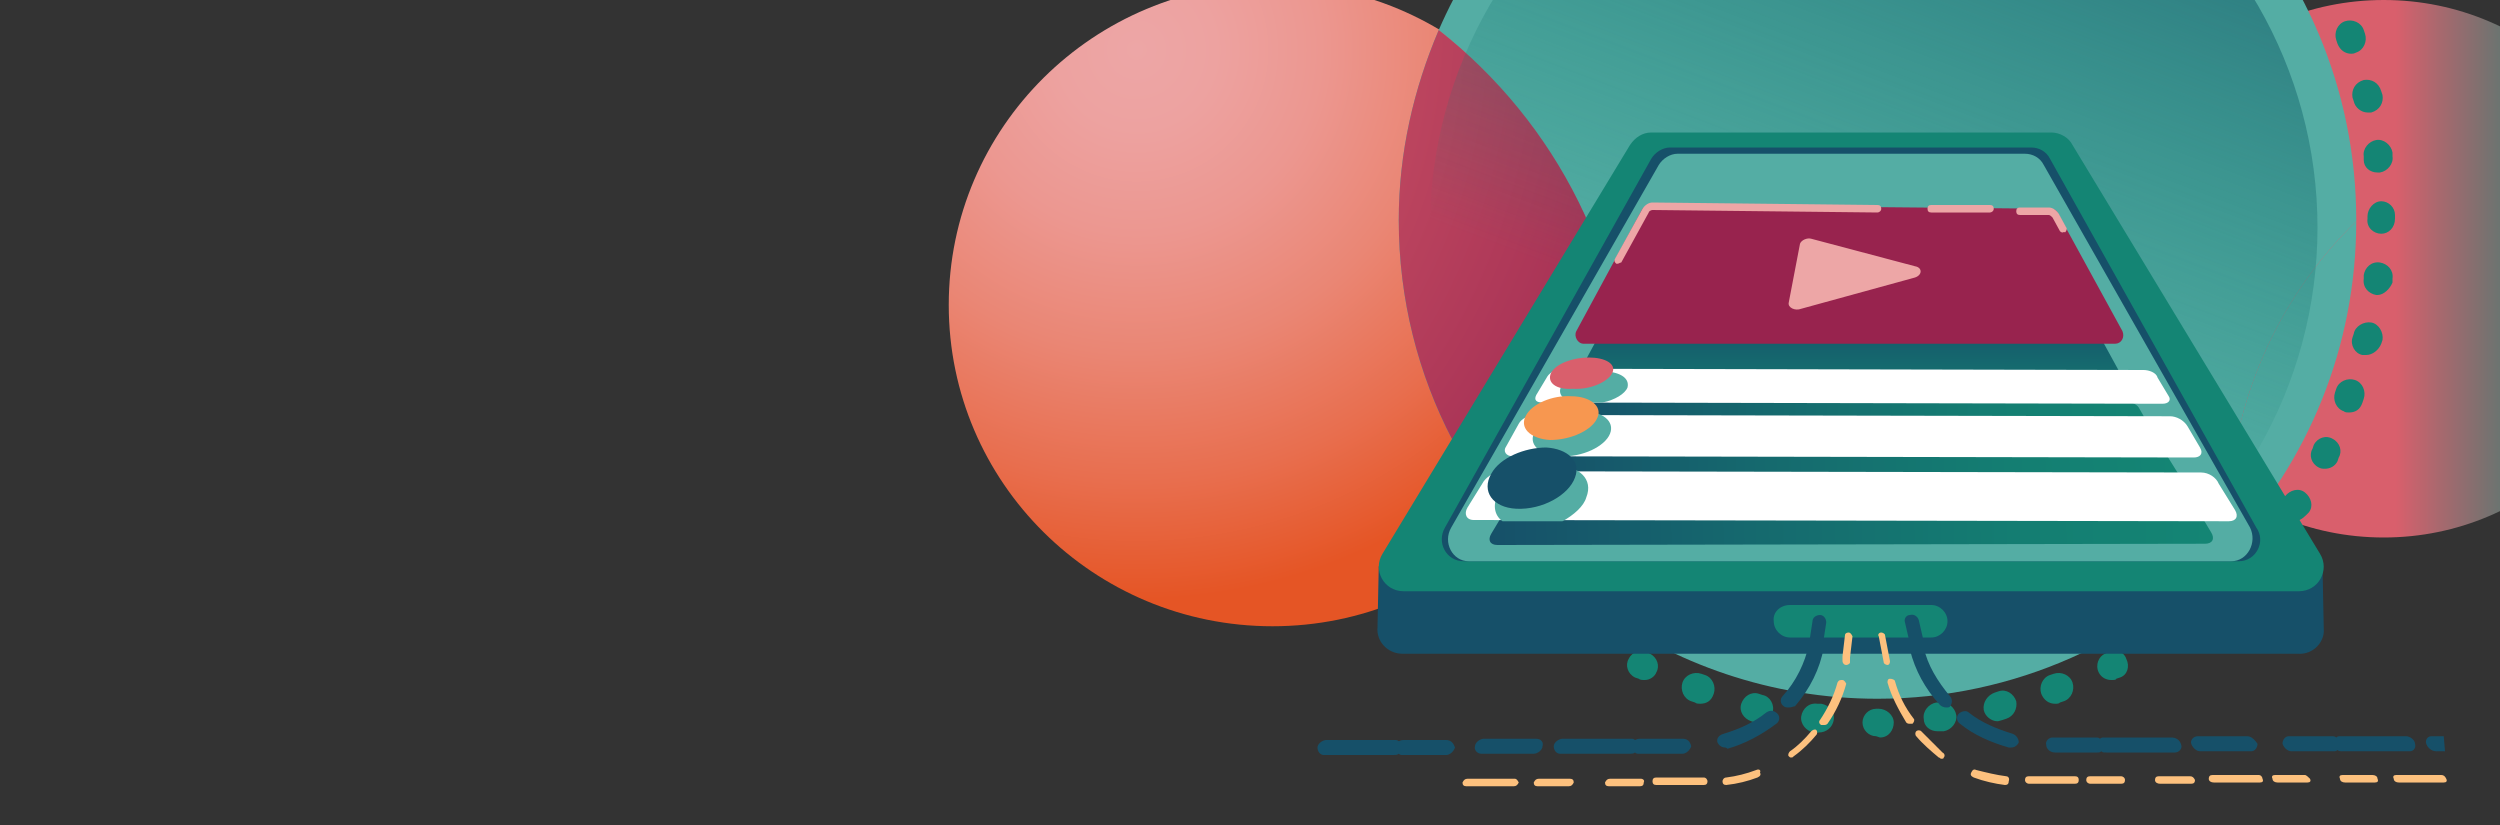
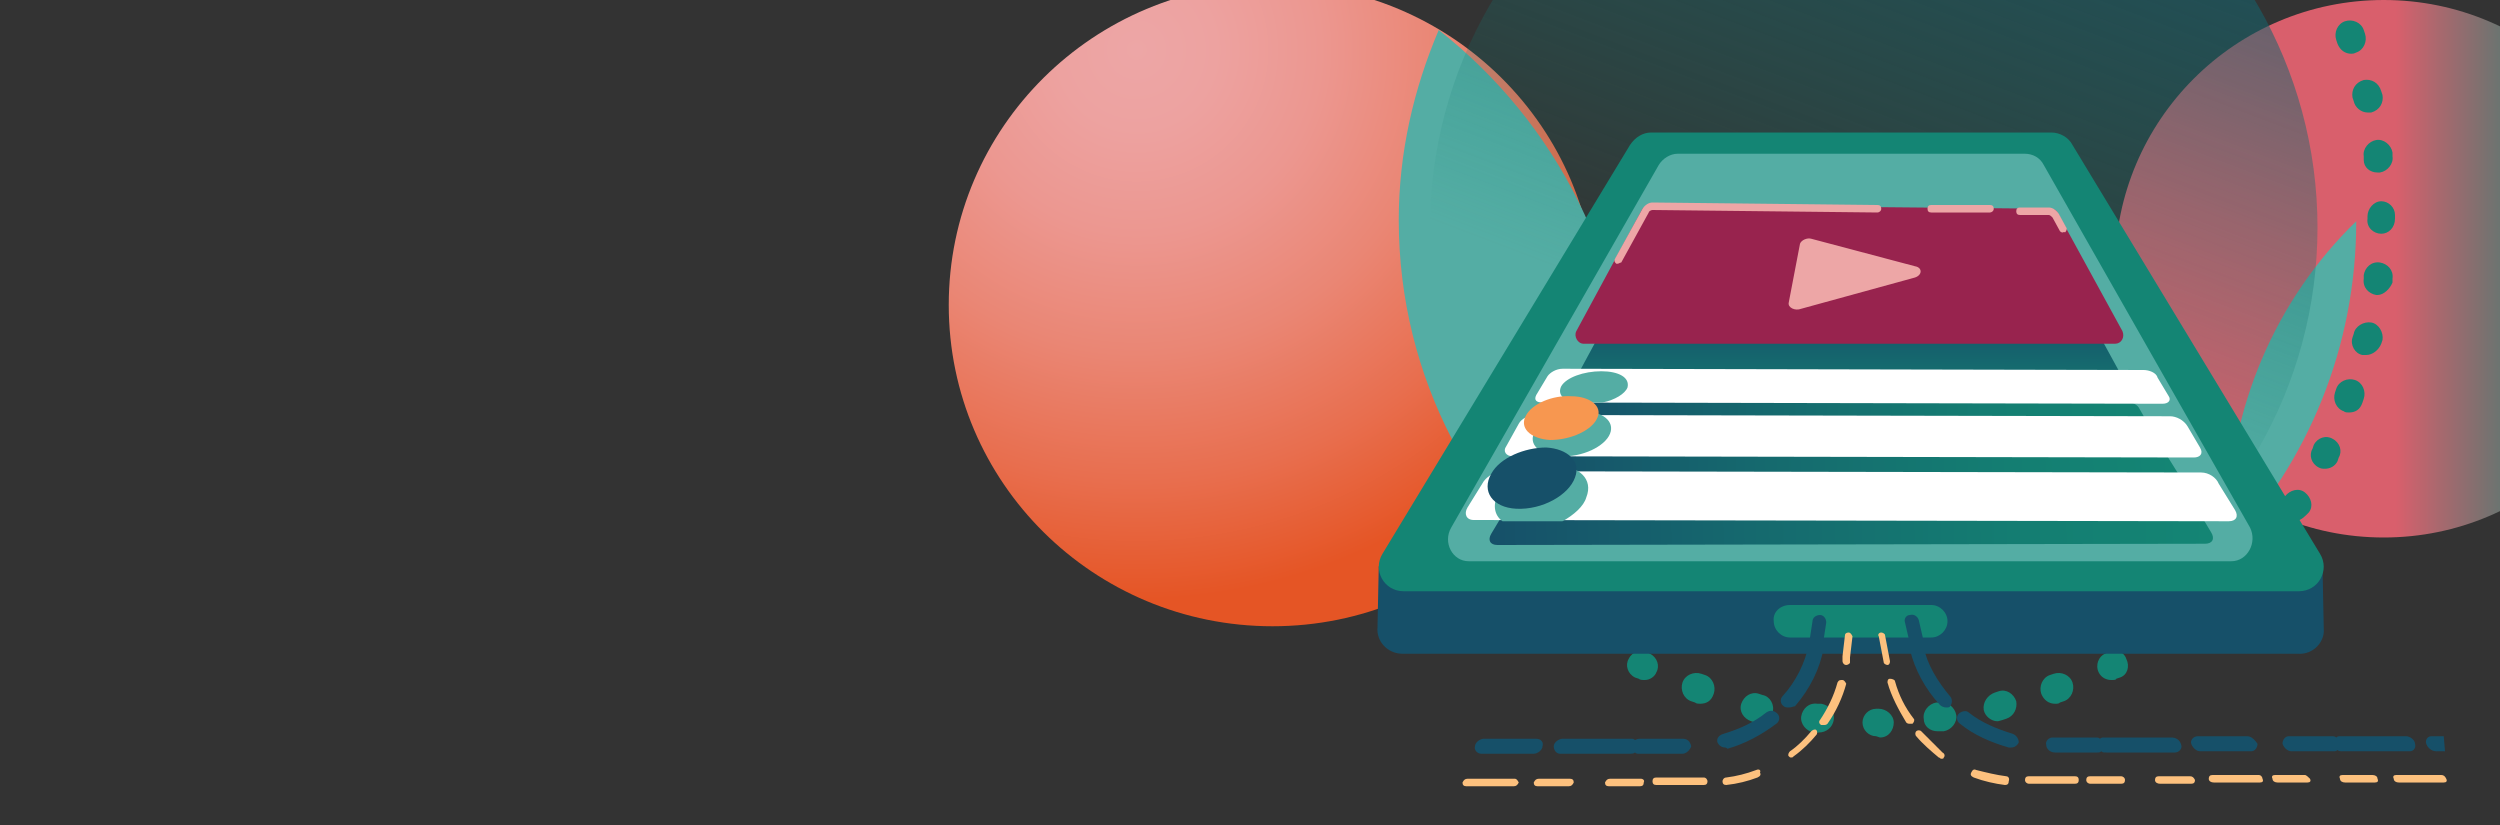
<svg xmlns="http://www.w3.org/2000/svg" viewBox="0 0 200 66" style="enable-background:new 0 0 200 66" xml:space="preserve">
  <rect x="0" y="0" width="200" height="66" fill="#333333" stroke="none" />
  <style>.st2{fill:#fff}.st10{fill:#148574}.st11{fill:#165069}.st28{fill:#54ada4}.st36{fill:#eda6a6}.st37{fill:#fdc17e}</style>
  <g id="SVGs">
    <g id="CourseCard">
      <linearGradient id="SVGID_00000168835056300395724550000001099789111307613579_" gradientUnits="userSpaceOnUse" x1="191.68" y1="21.466" x2="209.569" y2="21.466">
        <stop offset="0" style="stop-color:#d95f6c" />
        <stop offset=".183" style="stop-color:#ab686e" />
        <stop offset=".469" style="stop-color:#6b7470" />
        <stop offset=".711" style="stop-color:#3c7d72" />
        <stop offset=".895" style="stop-color:#1e8373" />
        <stop offset="1" style="stop-color:#148574" />
      </linearGradient>
      <circle style="fill:url(#SVGID_00000168835056300395724550000001099789111307613579_)" cx="190.7" cy="21.5" r="21.5" />
      <path class="st10" d="M150.1 58.9c-.6 0-1.1-.5-1.1-1.1s.5-1.1 1.1-1.1h.2c.6 0 1.2.5 1.2 1.1 0 .6-.4 1.2-1.1 1.2l-.3-.1zm-4.6-.3h-.4c-.6-.1-1.1-.7-1-1.3s.6-1.1 1.3-1h.3c.6.1 1.1.6 1 1.3-.1.6-.6 1-1.2 1zm9.5-.1c-.6 0-1.1-.4-1.1-1-.1-.6.4-1.2 1-1.3h.3c.6-.1 1.2.4 1.3 1 .1.6-.4 1.2-1 1.3h-.5zm-14.3-.7h-.3l-.3-.1c-.6-.2-1-.8-.8-1.4.2-.6.8-1 1.4-.8l.3.1c.6.1 1 .8.8 1.4-.1.4-.6.8-1.1.8zm19.1-.1c-.5 0-1-.4-1.1-.9-.1-.6.3-1.2.9-1.4l.3-.1c.6-.2 1.2.2 1.4.8.1.6-.2 1.2-.8 1.4l-.3.1c-.3.1-.4.1-.4.1zM136 56.3c-.1 0-.3 0-.4-.1l-.3-.1c-.6-.2-.9-.9-.7-1.5.2-.6.9-.9 1.5-.7l.3.1c.6.2.9.9.7 1.5-.2.6-.6.8-1.1.8zm28.4 0c-.5 0-.9-.3-1.1-.8-.2-.6.1-1.3.7-1.5l.3-.1c.6-.2 1.3.1 1.5.7.2.6-.1 1.3-.7 1.5l-.3.1c-.1.1-.2.1-.4.1zm4.5-1.9c-.4 0-.8-.2-1-.6-.3-.6 0-1.3.5-1.5l.2-.1c.6-.3 1.3-.1 1.5.5.3.6.1 1.3-.5 1.5l-.3.1c0 .1-.2.1-.4.1zm-37.3 0c-.2 0-.4 0-.5-.1l-.3-.1c-.6-.3-.8-1-.5-1.5.3-.6 1-.8 1.5-.5l.2.1c.6.3.8 1 .5 1.5-.1.3-.5.6-.9.6zm41.6-2.4c-.4 0-.7-.2-1-.5-.3-.5-.2-1.2.3-1.6l.2-.1c.5-.4 1.2-.2 1.6.3.4.5.2 1.2-.3 1.6l-.3.2c-.1 0-.3.1-.5.1zm-45.8-.2c-.2 0-.5-.1-.7-.2l-.2-.2c-.5-.4-.6-1.1-.3-1.6.4-.5 1.1-.6 1.6-.3l.2.2c.5.4.7 1.1.3 1.6-.2.4-.5.5-.9.5zM177 49c-.3 0-.6-.1-.9-.4-.4-.5-.4-1.2.1-1.6l.2-.2c.5-.4 1.2-.4 1.6.1.4.5.4 1.2-.1 1.6l-.2.2c-.1.2-.4.3-.7.3zm-53.5-.2c-.3 0-.5-.1-.8-.3l-.2-.2c-.5-.4-.5-1.1-.1-1.6s1.1-.5 1.6-.1l.2.2c.5.4.5 1.1.1 1.6-.1.3-.4.4-.8.4zm57-3.2c-.3 0-.5-.1-.8-.3-.5-.4-.5-1.1-.1-1.6l.2-.2c.4-.5 1.1-.5 1.6-.1s.5 1.1.1 1.6l-.2.2c-.2.2-.5.4-.8.4zm-60.4-.2c-.3 0-.6-.1-.9-.4l-.2-.2c-.4-.5-.4-1.2.1-1.6s1.2-.4 1.6.1l.2.2c.4.5.4 1.2-.1 1.6-.2.2-.4.3-.7.3zm63.4-3.7c-.2 0-.4-.1-.6-.2-.5-.4-.7-1.1-.3-1.6l.2-.2c.4-.5 1.1-.7 1.6-.3.5.4.7 1.1.3 1.6l-.2.2c-.3.3-.6.5-1 .5zm-66.4-.1c-.4 0-.7-.2-.9-.5l-.2-.2c-.4-.5-.2-1.2.3-1.6.5-.4 1.2-.2 1.6.3l.2.2c.4.5.2 1.2-.3 1.6-.3.1-.5.2-.7.2zm68.9-4.1c-.2 0-.3 0-.5-.1-.6-.3-.8-1-.5-1.5l.1-.3c.3-.6 1-.8 1.5-.5.6.3.8 1 .5 1.5l-.1.3c-.2.4-.6.6-1 .6zm-71.5-.1c-.4 0-.8-.2-1-.6l-.1-.3c-.3-.6-.1-1.3.5-1.5.6-.3 1.3-.1 1.5.5l.1.2c.3.6.1 1.3-.5 1.6-.1.1-.3.1-.5.1zm73.4-4.4c-.1 0-.3 0-.4-.1-.6-.2-.9-.9-.7-1.5l.1-.3c.2-.6.9-.9 1.5-.7s.9.9.7 1.5l-.1.3c-.2.6-.6.8-1.1.8zm-75.4 0c-.5 0-.9-.3-1.1-.7l-.1-.3c-.2-.6.1-1.3.7-1.5.6-.2 1.3.1 1.5.7l.1.3c.2.6-.1 1.3-.7 1.5-.1-.1-.3 0-.4 0zm76.8-4.6h-.3c-.6-.1-1-.8-.8-1.4l.1-.3c.1-.6.8-1 1.4-.9.6.1 1 .8.9 1.4l-.1.3c-.2.5-.7.9-1.2.9zm-78.3-.1c-.5 0-1-.3-1.1-.9l-.1-.3c-.1-.6.2-1.2.8-1.4.6-.2 1.2.2 1.4.8l.1.3c.2.6-.2 1.2-.8 1.4-.1.1-.2.1-.3.1zm79.2-4.7h-.1c-.6-.1-1.1-.6-1-1.3V22c.1-.6.6-1.1 1.3-1 .6.1 1.1.6 1 1.3v.3c-.2.5-.7 1-1.2 1zm-80.1-.1c-.6 0-1.1-.4-1.1-1v-.3c-.1-.6.4-1.2 1-1.3.6-.1 1.2.4 1.3 1v.3c.1.6-.4 1.2-1 1.3h-.2zm80.4-4.8c-.6 0-1.2-.5-1.1-1.2v-.2c0-.6.5-1.2 1.1-1.2s1.1.5 1.1 1.1v.3c0 .7-.5 1.2-1.1 1.2zm-80.7-.1c-.6 0-1.1-.5-1.1-1.1v-.4c0-.6.5-1.2 1.2-1.1.6 0 1.1.5 1.1 1.2v.5c0 .4-.5.9-1.2.9zm80.4-4.8c-.6 0-1.1-.4-1.1-1v-.3c-.1-.6.4-1.2 1-1.3.6-.1 1.2.4 1.3 1v.3c.1.6-.4 1.2-1 1.3h-.2zm-80.1-.2h-.1c-.6-.1-1.1-.7-1-1.3V12c.1-.6.6-1.1 1.3-1 .6.1 1.1.6 1 1.3v.3c-.1.6-.6 1-1.2 1zM189.4 9c-.5 0-1-.4-1.1-.9l-.1-.3c-.1-.6.2-1.2.9-1.4.6-.1 1.2.2 1.4.9l.1.3c.1.6-.2 1.2-.9 1.4h-.3zM111 8.8h-.3c-.6-.1-1-.8-.8-1.4l.1-.2c.2-.6.8-1 1.4-.9.6.2 1 .7.8 1.4l-.1.3c-.1.5-.6.8-1.1.8zm77.1-4.5c-.5 0-.9-.3-1.1-.8l-.1-.3c-.2-.6.1-1.3.7-1.5.6-.2 1.3.1 1.5.7l.1.3c.2.6-.1 1.3-.7 1.5-.2.1-.3.1-.4.1zm-75.7-.2c-.1 0-.3 0-.4-.1-.6-.2-.9-.9-.7-1.5l.1-.3c.2-.6.9-.9 1.5-.7.6.2.9.9.7 1.5l-.1.3c-.2.6-.6.8-1.1.8zm73.8-4.3c-.4 0-.8-.2-1-.6l-.2-.3c-.3-.6-.1-1.3.5-1.5.6-.3 1.3-.1 1.5.5l.1.3c.3.6.1 1.3-.5 1.5-.1.1-.3.1-.4.1zm-71.8-.1c-.2 0-.4 0-.5-.1-.6-.3-.8-1-.5-1.5l.1-.3c.3-.6 1-.8 1.6-.5.6.3.8 1 .5 1.6l-.1.2c-.3.4-.7.6-1.1.6zm69.3-4.1c-.4 0-.7-.2-1-.5l-.2-.2c-.4-.5-.2-1.2.3-1.6.5-.4 1.2-.2 1.6.3l.2.2c.3.5.2 1.2-.3 1.6-.1.1-.3.2-.6.2zM117-4.5c-.2 0-.5-.1-.7-.2-.5-.4-.7-1.1-.3-1.6l.2-.2c.4-.5 1.1-.6 1.6-.3.5.4.6 1.1.3 1.6l-.2.2c-.2.3-.6.5-.9.5zm63.8-3.8c-.3 0-.6-.1-.9-.4l-.2-.2c-.4-.5-.4-1.2.1-1.6.5-.4 1.2-.4 1.6.1l.2.2c.4.5.4 1.2-.1 1.6-.2.2-.5.3-.7.3zm-60.8 0c-.3 0-.5-.1-.8-.3-.5-.4-.5-1.1-.1-1.6l.2-.2c.4-.5 1.2-.5 1.6-.1.5.4.5 1.1.1 1.6l-.2.2c-.2.2-.5.4-.8.4zm3.4-3.5c-.3 0-.6-.1-.9-.4-.4-.5-.4-1.2.1-1.6l.2-.2c.5-.4 1.2-.4 1.6.1.4.5.4 1.2-.1 1.6l-.2.2c-.1.2-.4.3-.7.3zm54 0c-.3 0-.5-.1-.8-.3l-.2-.2c-.5-.4-.5-1.1-.1-1.6s1.1-.5 1.6-.1l.2.2c.5.4.5 1.1.1 1.6-.2.3-.5.4-.8.4zm-3.9-3c-.2 0-.4-.1-.6-.2l-.2-.2c-.5-.4-.7-1.1-.3-1.6.4-.5 1.1-.7 1.6-.3l.2.2c.5.4.7 1.1.3 1.6-.3.3-.6.5-1 .5zm-46.2 0c-.4 0-.7-.2-.9-.5-.4-.5-.2-1.2.3-1.6l.2-.2c.5-.4 1.2-.2 1.6.3.4.5.2 1.2-.3 1.6l-.2.2c-.3.1-.5.2-.7.2zm42-2.5c-.2 0-.4 0-.5-.1l-.3-.1c-.6-.3-.8-1-.5-1.5.3-.6 1-.8 1.5-.5l.3.1c.6.3.8 1 .5 1.5-.2.4-.6.6-1 .6zm-37.9 0c-.4 0-.8-.2-1-.6-.3-.6-.1-1.3.5-1.6l.3-.1c.6-.3 1.3-.1 1.5.5.3.6.1 1.3-.5 1.5l-.2.1c-.2.1-.4.2-.6.2zm33.4-1.9c-.1 0-.3 0-.4-.1l-.3-.1c-.6-.2-.9-.9-.7-1.5.2-.6.9-.9 1.5-.7l.3.1c.6.2.9.9.7 1.5-.2.5-.6.8-1.1.8zm-28.9-.1c-.5 0-.9-.3-1.1-.7-.2-.6.1-1.3.7-1.5l.3-.1c.6-.2 1.3.1 1.5.7s-.1 1.3-.7 1.5l-.3.1c-.1-.1-.3 0-.4 0zm24.3-1.3h-.3l-.3-.1c-.6-.1-1-.8-.8-1.4.1-.6.8-1 1.4-.8l.3.1c.6.1 1 .8.8 1.4-.2.4-.6.8-1.1.8zm-19.7-.2c-.5 0-1-.4-1.1-.9-.1-.6.2-1.2.8-1.4l.3-.1c.6-.1 1.2.2 1.4.8.1.6-.2 1.2-.8 1.4l-.3.1c-.1.1-.2.1-.3.1zm14.9-.7h-.5c-.6-.1-1.1-.7-1-1.3.1-.6.7-1.1 1.3-1h.3c.6.1 1.1.7 1 1.3-.1.6-.6 1-1.1 1zm-10.1-.2c-.6 0-1.1-.4-1.1-1-.1-.6.4-1.2 1-1.3h.3c.6-.1 1.2.4 1.3 1 .1.6-.4 1.2-1 1.3h-.5zm5.2-.2h-.3c-.6 0-1.1-.5-1.1-1.2 0-.6.5-1.1 1.1-1.1h.3c.6 0 1.1.6 1.1 1.2s-.5 1.1-1.1 1.1z" />
      <radialGradient id="SVGID_00000166656055829912629170000010887392852423002291_" cx="90.938" cy="3.996" r="43.962" gradientUnits="userSpaceOnUse">
        <stop offset="0" style="stop-color:#eda6a6" />
        <stop offset=".144" style="stop-color:#eda2a0" />
        <stop offset=".335" style="stop-color:#ec9790" />
        <stop offset=".552" style="stop-color:#ea8674" />
        <stop offset=".787" style="stop-color:#e86e4e" />
        <stop offset="1" style="stop-color:#e55525" />
      </radialGradient>
      <ellipse style="fill:url(#SVGID_00000166656055829912629170000010887392852423002291_)" cx="101.8" cy="24.4" rx="25.9" ry="25.7" />
-       <path class="st28" d="M188.5 17.7v-.1c0-21.1-17.1-38.3-38.3-38.3-15.7 0-29.2 9.5-35.1 23.1 9.3 7.4 15.3 18.7 15.3 31.5 0 5.2-1 10.1-2.8 14.6 6.3 4.6 14.1 7.4 22.6 7.4 11 0 21-4.7 28-12.1v-1.5c0-9.6 3.9-18.4 10.3-24.6z" />
      <path class="st28" d="M178.2 42.3v1.5c6.4-6.8 10.3-16 10.3-26.1-6.4 6.2-10.3 15-10.3 24.6zM115.1 2.4c-2 4.7-3.2 9.8-3.2 15.2 0 12.7 6.2 23.9 15.7 30.9 1.8-4.5 2.8-9.5 2.8-14.6 0-12.8-5.9-24.1-15.3-31.5z" />
      <radialGradient id="SVGID_00000168087715037756969290000014435079530315668372_" cx="72.947" cy="1.913" r="68.751" gradientUnits="userSpaceOnUse">
        <stop offset="0" style="stop-color:#d95f6c" />
        <stop offset=".222" style="stop-color:#d35969" />
        <stop offset=".517" style="stop-color:#c24a61" />
        <stop offset=".851" style="stop-color:#a63155" />
        <stop offset="1" style="stop-color:#98234e" />
      </radialGradient>
-       <path style="fill:url(#SVGID_00000168087715037756969290000014435079530315668372_)" d="M115.1 2.4c-2 4.7-3.2 9.8-3.2 15.2 0 12.7 6.2 23.9 15.7 30.9 1.8-4.5 2.8-9.5 2.8-14.6 0-12.8-5.9-24.1-15.3-31.5z" />
      <linearGradient id="SVGID_00000106120279567875794250000012462832857461677969_" gradientUnits="userSpaceOnUse" x1="145.617" y1="29.506" x2="169.879" y2="-34.352">
        <stop offset="0" style="stop-color:#148574;stop-opacity:0" />
        <stop offset=".198" style="stop-color:#147871;stop-opacity:.198" />
        <stop offset=".708" style="stop-color:#165b6b;stop-opacity:.708" />
        <stop offset="1" style="stop-color:#165069" />
      </linearGradient>
      <circle style="fill:url(#SVGID_00000106120279567875794250000012462832857461677969_)" cx="149.9" cy="18.2" r="35.5" />
      <path class="st11" d="m185.9 50.3-.1-5.1H183l-17.3-28.5c-.4-.6-1-1-1.7-1h-32c-.7 0-1.4.4-1.7 1L113 45.3h-2.7l-.1 4.9c-.1 1.1.8 2.1 2 2.1h71.6c1.3.1 2.2-1 2.1-2z" />
      <path class="st10" d="M183.9 47.3h-71.6c-1.6 0-2.5-1.7-1.7-3l19.8-32.7c.4-.6 1-1 1.7-1h32c.7 0 1.4.4 1.7 1l19.8 32.7c.8 1.3-.1 3-1.7 3zM143.2 48.4h11.3c.7 0 1.3.6 1.3 1.3 0 .7-.6 1.3-1.3 1.3h-11.3c-.7 0-1.3-.6-1.3-1.3-.1-.7.5-1.3 1.3-1.3z" />
-       <path class="st11" d="M179.1 44.9h-62c-1.4 0-2.2-1.5-1.5-2.7l16.5-29.5c.3-.5.9-.9 1.5-.9h28.9c.6 0 1.2.3 1.5.9l16.5 29.5c.8 1.1 0 2.7-1.4 2.7z" />
      <path class="st28" d="M178.5 44.9h-61c-1.3 0-2.1-1.5-1.4-2.7l16.6-29c.3-.5.9-.9 1.5-.9H162c.6 0 1.2.3 1.5.9l16.5 29c.6 1.2-.2 2.7-1.5 2.7z" />
      <linearGradient id="SVGID_00000128482616089205877170000013740927602230135480_" gradientUnits="userSpaceOnUse" x1="147.981" y1="24.709" x2="147.981" y2="37.155">
        <stop offset="0" style="stop-color:#165069" />
        <stop offset=".36" style="stop-color:#15696e" />
        <stop offset=".743" style="stop-color:#147e72" />
        <stop offset="1" style="stop-color:#148574" />
      </linearGradient>
      <path style="fill:url(#SVGID_00000128482616089205877170000013740927602230135480_)" d="m131.4 20.4-5.3 9.8c-.2.4.1 1 .6 1h42.5c.5 0 .8-.5.6-1l-5.2-9.5c-.1-.2-.3-.3-.6-.3l-32-.3c-.2 0-.4.1-.6.3z" />
      <path d="m131.4 16.7-5.3 9.8c-.2.4.1 1 .6 1h42.5c.5 0 .8-.5.6-1l-5.2-9.5c-.1-.2-.3-.3-.6-.3l-32-.3c-.2 0-.4.1-.6.3z" style="fill:#98234e" />
      <path class="st36" d="M129.4 21.1h-.1c-.1-.1-.2-.2-.1-.4l2.2-4c.2-.3.5-.5.8-.5l18 .2c.2 0 .3.1.3.3 0 .2-.2.3-.3.3l-18-.2c-.1 0-.3.1-.3.2l-2.2 4c-.1 0-.2.1-.3.1zM159.2 17h-4.7c-.2 0-.3-.1-.3-.3 0-.2.1-.3.3-.3h4.7c.2 0 .3.1.3.3 0 .2-.2.3-.3.3zM165 18.6c-.1 0-.2-.1-.2-.1l-.6-1.1c-.1-.1-.2-.2-.3-.2h-2.3c-.2 0-.3-.1-.3-.3 0-.2.1-.3.3-.3h2.3c.3 0 .6.2.8.5l.6 1.1c.1.1 0 .3-.1.4-.1-.1-.1 0-.2 0zM144 19.5l-.9 4.7c-.1.4.5.7 1 .5l9.1-2.5c.6-.2.6-.8 0-.9l-8.3-2.2c-.3-.1-.8.1-.9.4z" />
      <path class="st11" d="M145.4 51.6c-.4 0-.6-.3-.6-.6l.2-1.3c0-.3.3-.5.6-.5s.5.3.5.6l-.2 1.3c.1.3-.2.5-.5.5z" />
      <path class="st11" d="M138 59.8c-.3 0-.5-.2-.6-.4-.1-.3.1-.6.5-.7 1.3-.4 2.4-.9 3.4-1.7.3-.2.6-.2.9.1.2.2.2.6-.1.8-1.2.9-2.5 1.6-3.9 2-.1-.1-.2-.1-.2-.1zm5.1-3.2c-.1 0-.3 0-.4-.1-.3-.2-.3-.6-.1-.8 1.1-1.2 1.8-2.7 2.1-4.1.1-.3.4-.5.7-.4.3 0 .5.3.5.6-.3 1.7-1.1 3.3-2.3 4.7-.1 0-.3.1-.5.1zM134.6 59.1h-3.4c-.1 0-.2 0-.4.1-.1-.1-.2-.1-.3-.1H125c-.3 0-.7.3-.7.6s.2.6.5.6h5.6c.1 0 .3 0 .4-.1.1.1.2.1.3.1h3.5c.3 0 .6-.3.7-.6-.1-.4-.3-.6-.7-.6zM122.9 59.1h-4.2c-.3 0-.7.3-.7.6-.1.3.2.6.5.6h4.2c.3 0 .7-.3.7-.6.1-.3-.1-.6-.5-.6zM153.3 51.5c-.3 0-.5-.2-.6-.4l-.3-1.3c-.1-.3.1-.6.4-.6.3-.1.6.1.7.4l.3 1.3c.1.3-.1.6-.4.6h-.1z" />
      <path class="st11" d="M160.9 59.8h-.2c-1.4-.4-2.8-1-3.9-1.9-.3-.2-.3-.6-.1-.8.2-.2.6-.3.8-.1 1 .8 2.2 1.3 3.5 1.7.3.1.5.4.5.7-.1.2-.3.4-.6.4zm-5.2-3.2c-.2 0-.4-.1-.5-.2-1.2-1.3-2-2.8-2.4-4.4l-.1-.3c-.1-.3.1-.6.4-.6.3-.1.6.1.7.4l.1.3c.3 1.4 1.1 2.7 2.1 3.9.2.2.2.6 0 .8 0 .1-.2.1-.3.1zM192.5 58.9h-5.3c-.1 0-.2 0-.3.1-.1-.1-.2-.1-.4-.1h-3.4c-.3 0-.5.3-.5.6.1.3.4.6.7.6h3.4c.1 0 .2 0 .3-.1.1.1.2.1.4.1h5.4c.3 0 .5-.3.4-.6 0-.3-.4-.6-.7-.6zM173.7 59h-5.4c-.1 0-.2 0-.3.1-.1-.1-.2-.1-.4-.1h-3.4c-.3 0-.6.3-.5.6 0 .3.3.6.7.6h3.4c.1 0 .2 0 .3-.1.1.1.2.1.4.1h5.5c.3 0 .6-.3.5-.6-.1-.4-.4-.6-.8-.6zM194.5 58.9c-.3 0-.5.3-.4.6.1.3.4.6.8.6h.7l-.1-1.2h-1zM179.8 58.9h-4c-.3 0-.6.3-.5.6.1.3.4.6.7.6h4.1c.3 0 .5-.3.5-.6-.2-.3-.5-.6-.8-.6z" />
      <path class="st37" d="M121.2 62.3h-3.8c-.2 0-.3.1-.4.3 0 .2.1.3.3.3h3.8c.2 0 .3-.1.4-.3-.1-.2-.2-.3-.3-.3zM147.4 54.4c-.2 0-.3 0-.4.2-.3 1.1-.8 2.1-1.4 3-.1.1-.1.3.1.4h.2c.1 0 .2 0 .3-.1.7-1 1.2-2.1 1.5-3.2-.1-.2-.2-.3-.3-.3zM144.9 58.5c-.5.6-1.1 1.2-1.7 1.6-.1.1-.2.3-.1.4.1.1.1.1.2.1s.1 0 .2-.1c.7-.5 1.3-1.1 1.8-1.7.1-.1.1-.3 0-.4-.1-.1-.3 0-.4.1zM140.5 61.6c-.8.3-1.6.5-2.4.6-.2 0-.3.2-.3.3 0 .2.1.3.3.3.9-.1 1.7-.3 2.5-.6.2-.1.3-.2.2-.4.1-.2-.1-.3-.3-.2zM147.9 50.6c-.2 0-.3.1-.3.2l-.2 1.7v.4c0 .1.1.3.3.3.1 0 .3-.1.3-.2v-.4l.2-1.7c-.1-.2-.2-.3-.3-.3zM136.3 62.2h-3.8c-.2 0-.3.1-.3.3 0 .2.1.3.3.3h3.8c.2 0 .3-.1.3-.3 0-.1-.1-.3-.3-.3zM125.6 62.3h-2.5c-.2 0-.3.1-.4.3 0 .2.1.3.3.3h2.5c.2 0 .3-.1.4-.3 0-.2-.1-.3-.3-.3zM131.3 62.3h-2.5c-.2 0-.3.1-.4.3 0 .2.1.3.3.3h2.5c.2 0 .3-.1.3-.3.1-.2-.1-.3-.2-.3zM166 62.1h-3.7c-.2 0-.3.1-.3.3 0 .2.2.3.3.3h3.7c.2 0 .3-.1.3-.3 0-.2-.1-.3-.3-.3zM169.7 62.1h-2.5c-.2 0-.3.1-.3.3 0 .2.2.3.3.3h2.5c.2 0 .3-.1.3-.3 0-.2-.2-.3-.3-.3zM180.7 62H177c-.2 0-.3.1-.3.3 0 .2.2.3.4.3h3.7c.2 0 .3-.1.2-.3 0-.1-.1-.3-.3-.3zM151.6 54.5c0-.1-.2-.2-.4-.2s-.2.2-.2.3c.3 1.1.9 2.2 1.5 3.2.1.1.2.1.3.1h.2c.1-.1.2-.3.1-.4-.7-.9-1.2-1.9-1.5-3zM160.5 62.1c-.8-.1-1.6-.3-2.4-.5-.2-.1-.3 0-.4.2-.1.2 0 .3.2.4.8.3 1.7.5 2.5.6.2 0 .3-.1.3-.3.1-.3-.1-.4-.2-.4zM151.2 52.9l-.4-2.1c0-.1-.2-.2-.3-.2-.2 0-.3.2-.2.3l.4 2.1c0 .1.2.2.3.2.1 0 .2-.1.2-.3zM184.4 62H182c-.2 0-.3.1-.2.3 0 .2.2.3.4.3h2.4c.2 0 .3-.1.2-.3-.1-.1-.3-.3-.4-.3zM153.7 58.5c-.1-.1-.3-.1-.4 0-.1.1-.1.3 0 .4.5.6 1.2 1.2 1.8 1.7.1 0 .1.1.2.1s.2 0 .2-.1c.1-.1.1-.3-.1-.4l-1.7-1.7zM175.2 62.1h-2.5c-.2 0-.3.1-.3.3 0 .2.2.3.4.3h2.5c.2 0 .3-.1.3-.3-.1-.2-.2-.3-.4-.3zM189.8 62h-2.4c-.2 0-.3.1-.2.3 0 .2.2.3.4.3h2.4c.2 0 .3-.1.2-.3 0-.2-.2-.3-.4-.3zM195.3 62h-3.6c-.2 0-.3.1-.2.3 0 .2.2.3.4.3h3.6c.2 0 .3-.1.2-.3-.1-.2-.2-.3-.4-.3z" />
-       <path class="st11" d="M115.7 59.2h-3.4c-.1 0-.2 0-.4.1-.1-.1-.2-.1-.3-.1h-5.5c-.3 0-.7.3-.7.6s.2.6.5.6h5.6c.1 0 .3 0 .4-.1.1.1.2.1.3.1h3.5c.3 0 .6-.3.7-.6-.1-.3-.3-.6-.7-.6z" />
      <linearGradient id="SVGID_00000057139468232505014030000015364107900715288493_" gradientUnits="userSpaceOnUse" x1="117.761" y1="44.871" x2="165.369" y2="44.871" gradientTransform="rotate(-.85 -628.7 -400.148) scale(1)">
        <stop offset="0" style="stop-color:#165069" />
        <stop offset=".36" style="stop-color:#15696e" />
        <stop offset=".743" style="stop-color:#147e72" />
        <stop offset="1" style="stop-color:#148574" />
      </linearGradient>
      <path style="fill:url(#SVGID_00000057139468232505014030000015364107900715288493_)" d="M169.9 32.1h-43.6c-.4 0-.9.2-1.1.5l-.8 1.4c-.2.3 0 .6.5.6h46.5c.5 0 .7-.3.5-.6l-.8-1.4c-.2-.3-.7-.5-1.2-.5z" />
      <linearGradient id="SVGID_00000058555924168372016350000014612433462178824091_" gradientUnits="userSpaceOnUse" x1="115.382" y1="48.622" x2="167.615" y2="48.622" gradientTransform="rotate(-.85 -628.7 -400.148) scale(1)">
        <stop offset="0" style="stop-color:#165069" />
        <stop offset=".36" style="stop-color:#15696e" />
        <stop offset=".743" style="stop-color:#147e72" />
        <stop offset="1" style="stop-color:#148574" />
      </linearGradient>
      <path style="fill:url(#SVGID_00000058555924168372016350000014612433462178824091_)" d="M171.9 35.6h-47.6c-.5 0-1 .3-1.2.7l-1 1.6c-.2.4 0 .7.5.7l51.1-.1c.5 0 .7-.3.5-.7l-1-1.6c-.2-.4-.8-.6-1.3-.6z" />
      <linearGradient id="SVGID_00000031165109217900342500000009136490625967428796_" gradientUnits="userSpaceOnUse" x1="112.488" y1="53.16" x2="170.347" y2="53.16" gradientTransform="rotate(-.85 -628.7 -400.148) scale(1)">
        <stop offset="0" style="stop-color:#165069" />
        <stop offset=".36" style="stop-color:#15696e" />
        <stop offset=".743" style="stop-color:#147e72" />
        <stop offset="1" style="stop-color:#148574" />
      </linearGradient>
      <path style="fill:url(#SVGID_00000031165109217900342500000009136490625967428796_)" d="m174.3 39.8-52.4.1c-.5 0-1.1.4-1.4.8l-1.2 2c-.3.5-.1.9.5.9l56.6-.1c.6 0 .8-.4.5-.9l-1.2-2c-.2-.5-.9-.8-1.4-.8z" />
      <path class="st2" d="m171.5 29.6-46.5-.1c-.5 0-1 .3-1.2.6l-.9 1.5c-.2.4 0 .6.5.6l49.6.1c.5 0 .7-.3.5-.6l-.9-1.5c-.1-.4-.7-.6-1.1-.6zM173.6 33.3l-50.8-.1c-.5 0-1.1.3-1.3.7l-1 1.8c-.3.4 0 .8.5.8l54.5.1c.5 0 .8-.3.5-.8l-1-1.7c-.3-.5-.9-.8-1.4-.8zM176.1 37.8l-55.9-.1c-.6 0-1.2.4-1.5.8l-1.3 2.1c-.3.5-.1 1 .5 1l60.4.1c.6 0 .8-.4.5-.9l-1.3-2.1c-.2-.5-.8-.9-1.4-.9z" />
      <path class="st28" d="M128.1 29.7c-1.4 0-2.8.5-3.2 1.2-.3.6.1 1.1 1 1.3h2.3c1-.2 1.8-.7 2-1.2.2-.8-.7-1.3-2.1-1.3zM122.8 34.5c.6-.9 2.2-1.6 3.8-1.6 1.6 0 2.6.8 2.2 1.8-.4 1-2.2 1.9-4 1.8-1.7-.1-2.6-1-2-2zM124.5 37.2c-1.8-.1-3.8.9-4.6 2.2-.5.9-.4 1.8.3 2.3h4.8c.9-.5 1.7-1.2 1.9-1.9.6-1.5-.6-2.5-2.4-2.6z" />
-       <path d="M124.1 29.8c.4-.7 1.7-1.2 3-1.2s2.2.5 1.9 1.2c-.3.7-1.7 1.4-3.2 1.3-1.3.1-2.1-.5-1.7-1.3z" style="fill:#d95f6c" />
      <path d="M122.1 33.2c.5-.9 2.1-1.6 3.6-1.5 1.5 0 2.5.8 2.1 1.7-.4 1-2.1 1.8-3.8 1.8-1.6-.1-2.5-1-1.9-2z" style="fill:#f79750" />
      <path class="st11" d="M119.3 37.9c.7-1.3 2.7-2.1 4.4-2.1 1.7.1 2.8 1.1 2.3 2.4-.5 1.4-2.6 2.6-4.7 2.5-1.9-.1-2.8-1.4-2-2.8z" />
    </g>
  </g>
</svg>